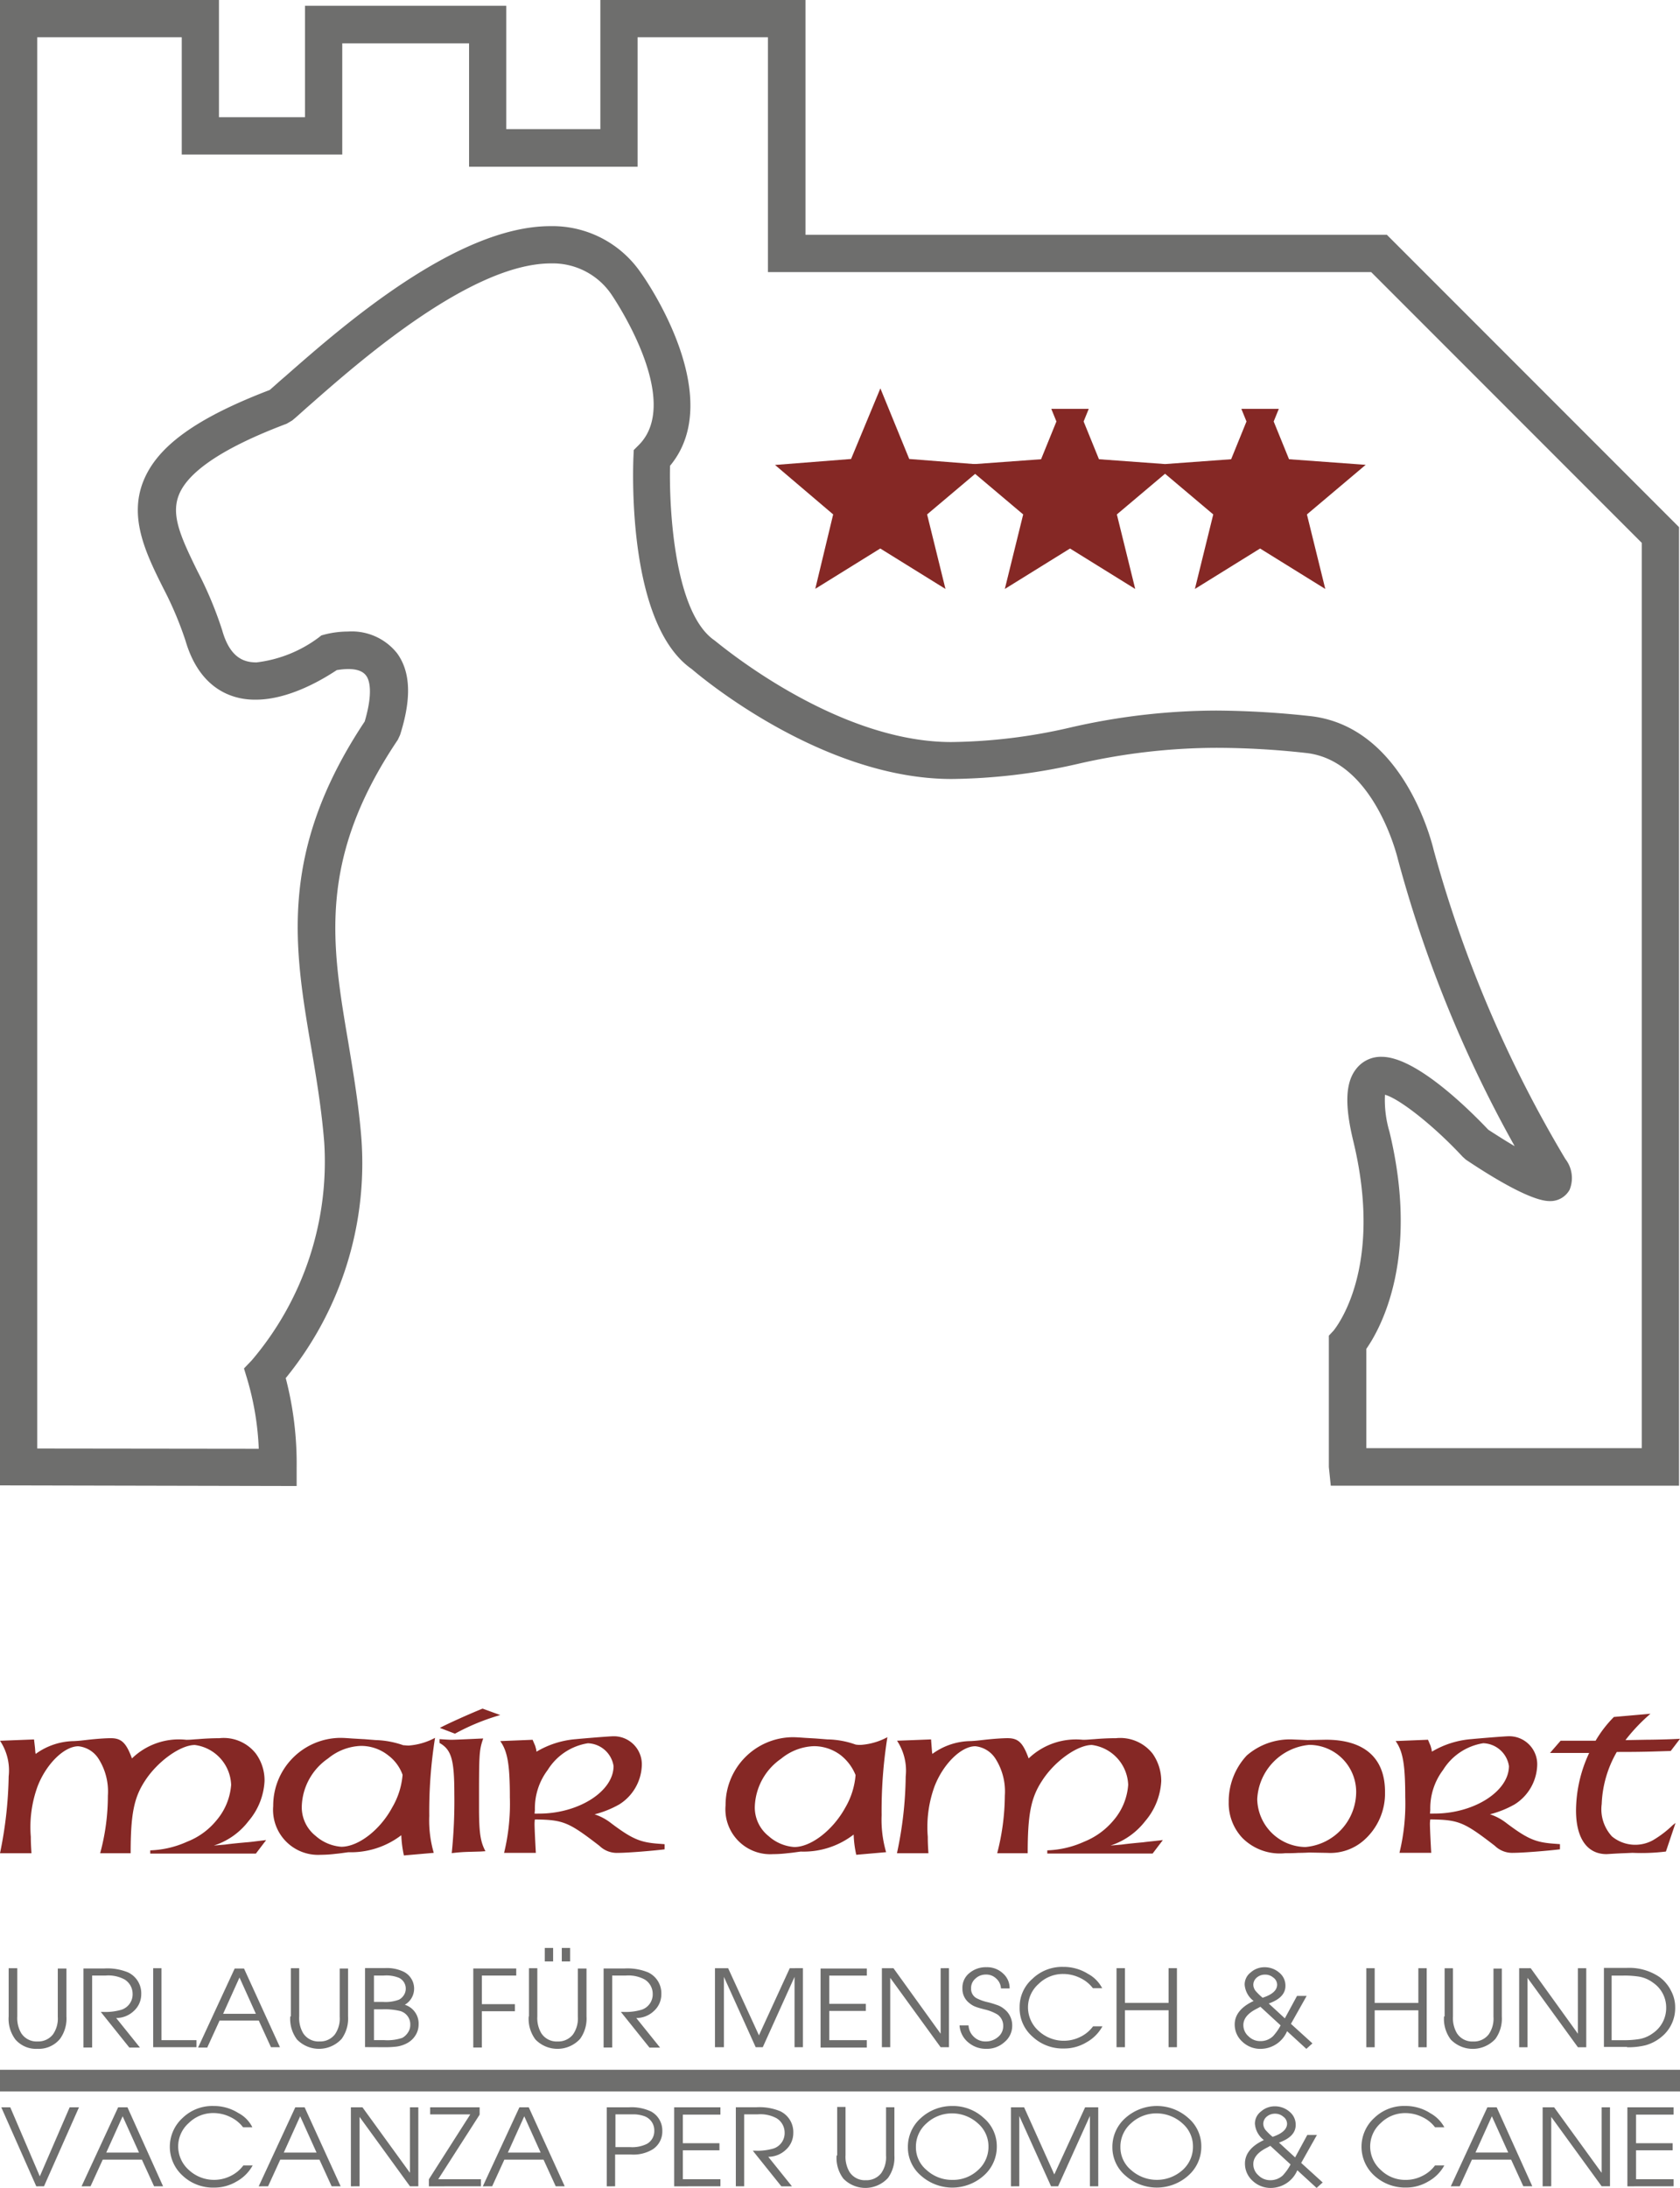
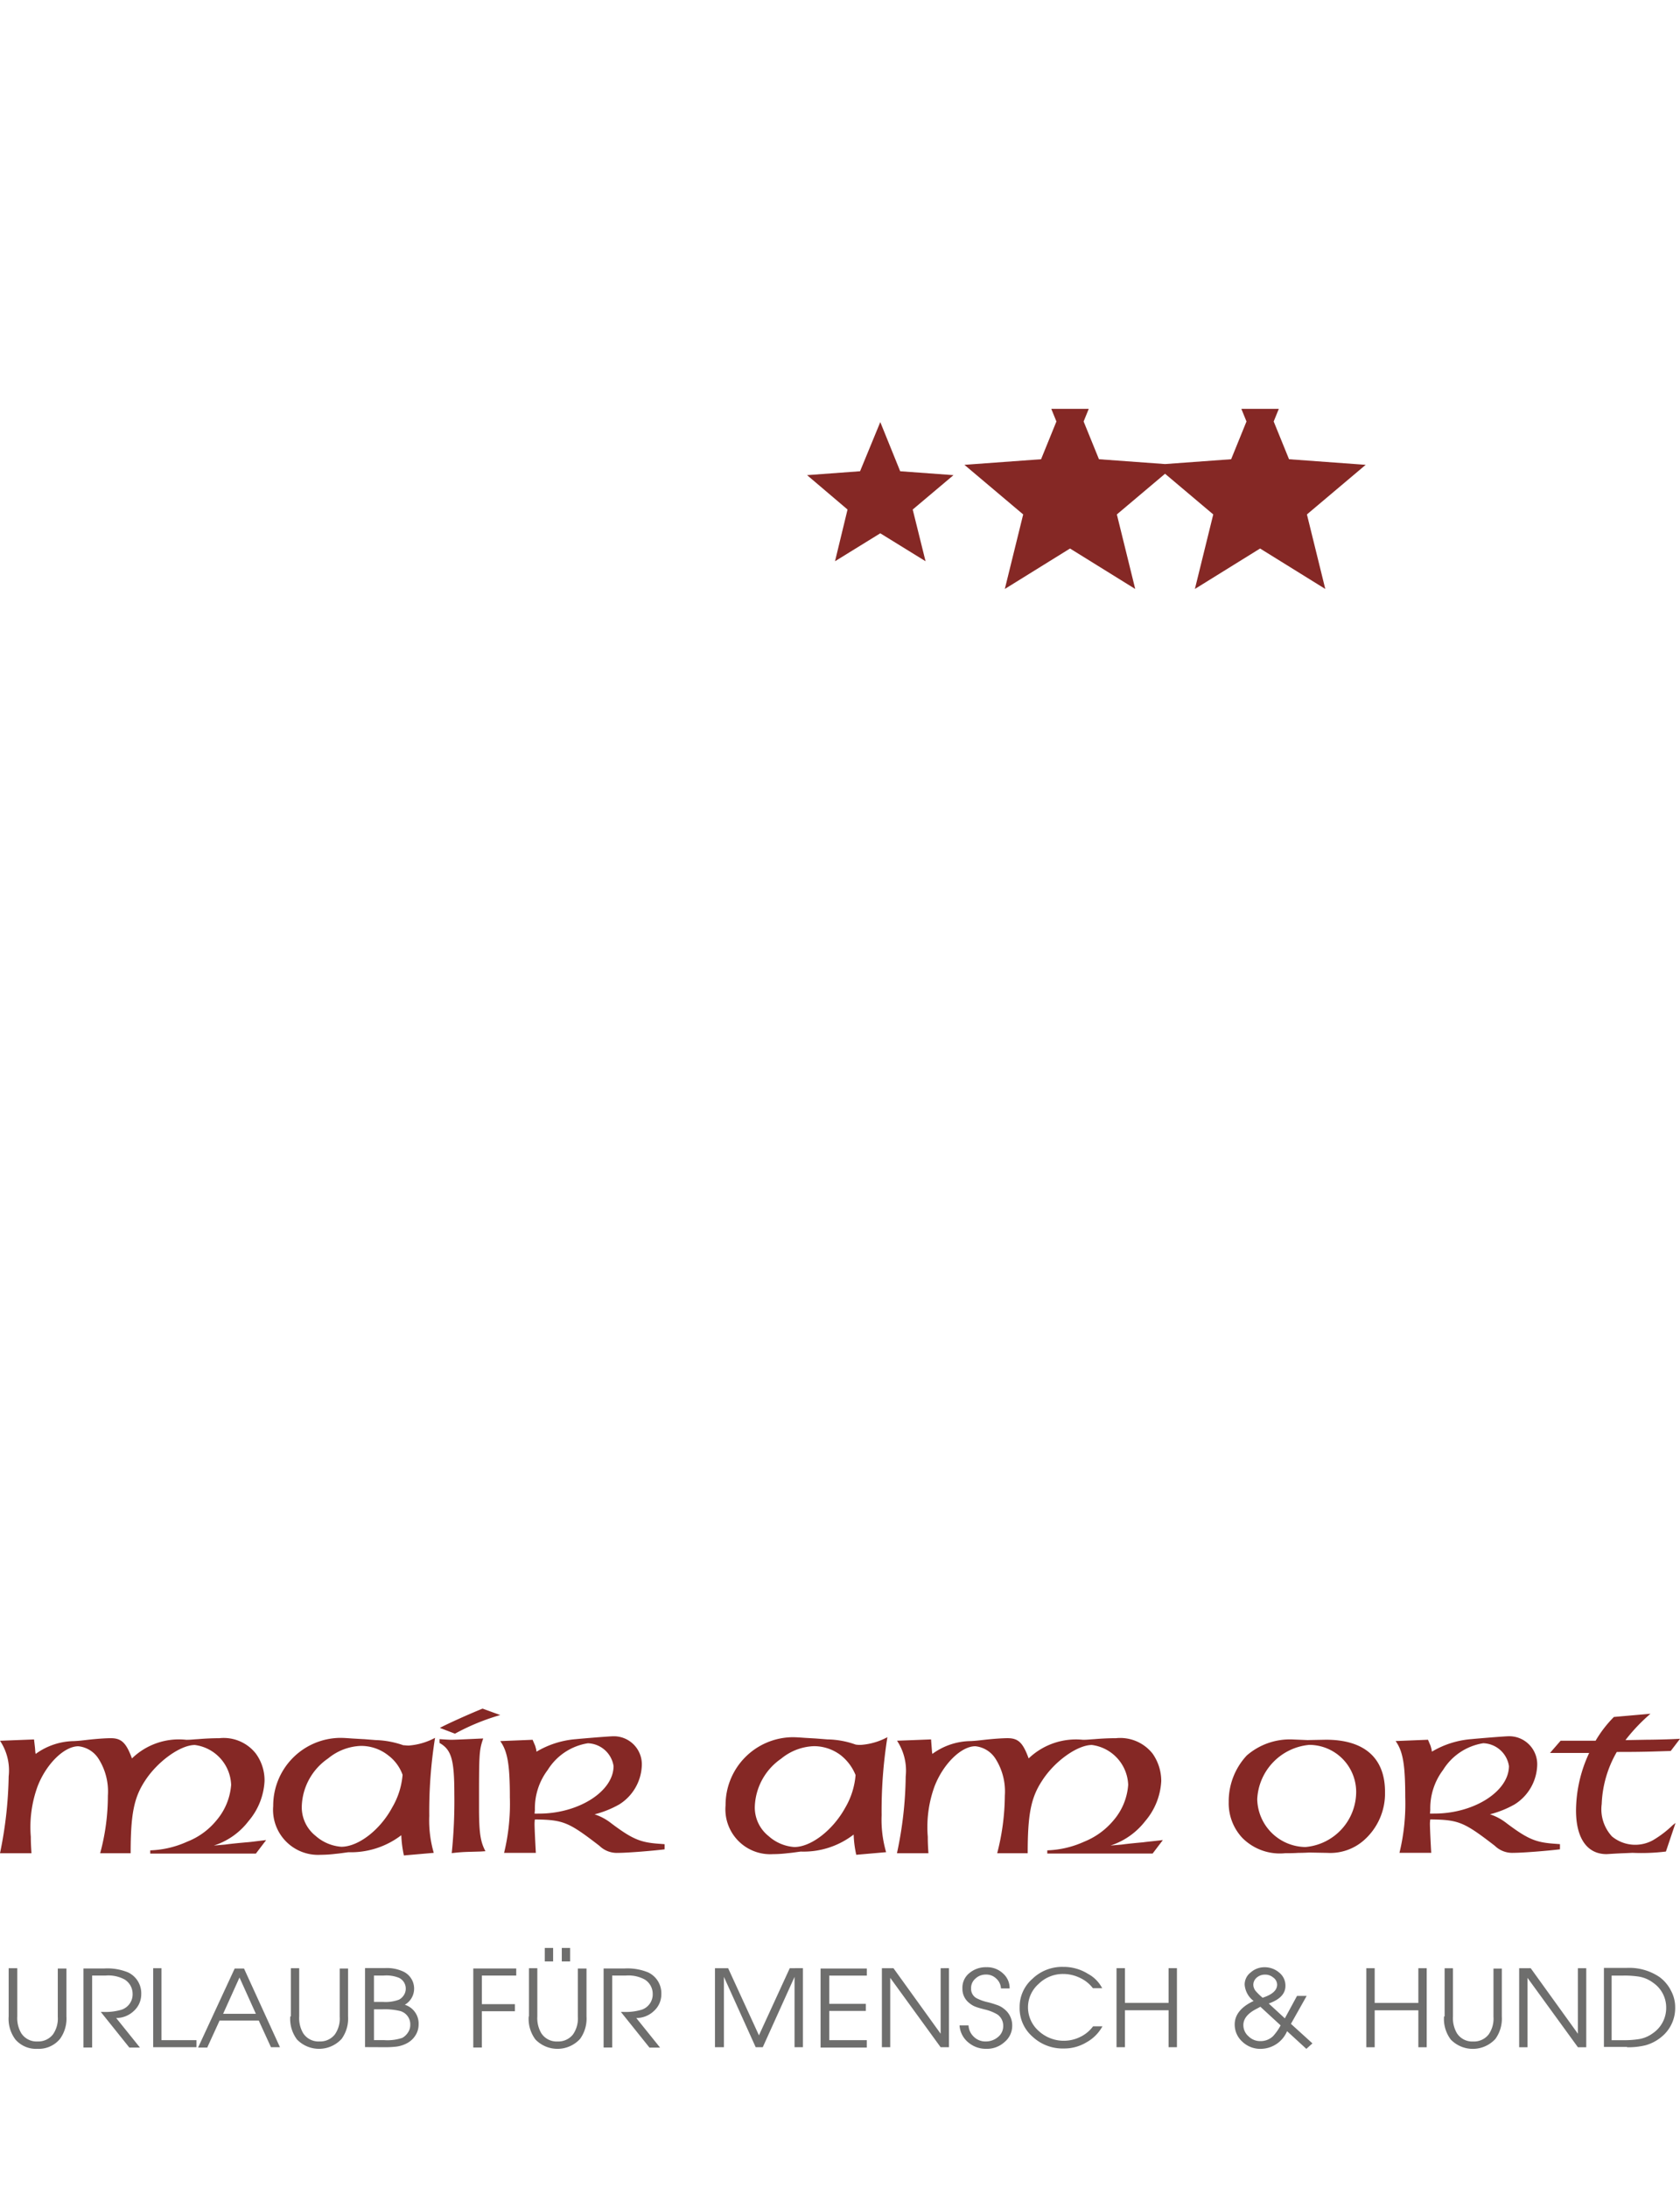
<svg xmlns="http://www.w3.org/2000/svg" width="129.05" height="167.965" viewBox="0 0 129.05 167.965">
  <g id="Gruppe_54599" data-name="Gruppe 54599" transform="translate(758.525 5442.068)">
    <g id="Gruppe_54598" data-name="Gruppe 54598">
      <g id="Logo_MairamOrt" transform="translate(-758.525 -5442.068)">
        <path id="Pfad_34166" data-name="Pfad 34166" d="M2.688,534.909l.025.321.025.148a5.118,5.118,0,0,1,2.959-.986c.444-.025.617-.049,1.06-.1.666-.074,1.356-.123,1.751-.123.814,0,1.184.345,1.628,1.554a5.171,5.171,0,0,1,4.168-1.43c.37,0,.444-.025.888-.049.592-.049,1.134-.074,1.652-.074a3.136,3.136,0,0,1,2.811,1.184,3.481,3.481,0,0,1,.666,2.1,5.131,5.131,0,0,1-1.233,3.083,5.42,5.42,0,0,1-2.663,1.874l.863-.074c.543-.074,1.085-.123,1.628-.173.37-.025.666-.074,1.529-.173l-.789,1.036H11.541v-.247a7.432,7.432,0,0,0,2.836-.666,5.457,5.457,0,0,0,2.244-1.628,4.751,4.751,0,0,0,1.134-2.737,3.206,3.206,0,0,0-2.787-3.058c-1.11,0-2.861,1.258-3.822,2.737-.863,1.307-1.11,2.589-1.11,5.573H7.694a16.777,16.777,0,0,0,.592-4.414,4.684,4.684,0,0,0-.715-2.836,2.083,2.083,0,0,0-1.554-.962c-1.085,0-2.466,1.356-3.132,3.083a9.128,9.128,0,0,0-.518,3.872c0,.543.025.789.049,1.258H0A31.245,31.245,0,0,0,.666,537.1,4.094,4.094,0,0,0,0,534.366l2.614-.1.074.641Zm25.228-.666-.838-.049c-.345-.025-.666-.049-.962-.049a5.2,5.2,0,0,0-5.129,5.228,3.458,3.458,0,0,0,3.65,3.748,9.362,9.362,0,0,0,1.134-.074c.3-.025.617-.074.986-.123a6.384,6.384,0,0,0,4.069-1.307,8.59,8.59,0,0,0,.2,1.554l2.293-.2a8.935,8.935,0,0,1-.345-2.836,35.851,35.851,0,0,1,.444-5.993,5.075,5.075,0,0,1-2.022.592c-.173,0-.321-.025-.419-.025a6.954,6.954,0,0,0-2.121-.395l-.937-.074Zm3.009,2.737a5.89,5.89,0,0,1-.789,2.491c-.937,1.751-2.614,3.033-3.921,3.033a3.349,3.349,0,0,1-1.973-.838,2.8,2.8,0,0,1-1.06-2.293,4.624,4.624,0,0,1,2.022-3.65,4.188,4.188,0,0,1,2.515-.962,3.358,3.358,0,0,1,2.121.74,3.222,3.222,0,0,1,1.085,1.48Zm7.5-4.587a17.065,17.065,0,0,0-3.477,1.43l-1.159-.444c.444-.247,2.121-1.011,3.28-1.48l1.356.493Zm-4.661,1.849c.395.025.715.049.912.049.3,0,1.282-.049,2.441-.1-.321.937-.321,1.159-.321,5.253,0,1.973.1,2.663.493,3.4l-.37.025-.863.025a13.016,13.016,0,0,0-1.356.1,39.124,39.124,0,0,0,.2-4.538c0-2.639-.222-3.4-1.134-3.921v-.3Zm7.152.049-2.491.1c.567.789.74,1.825.74,4.316a15.859,15.859,0,0,1-.444,4.266h2.441c-.025-.395-.1-1.85-.1-2.195a2.618,2.618,0,0,1,.025-.37c2.195.025,2.589.2,4.957,2.022a1.913,1.913,0,0,0,1.43.543c.789,0,2.811-.173,3.576-.271v-.395l-.321-.025c-1.5-.1-2.1-.321-3.773-1.578a4.138,4.138,0,0,0-1.282-.69,7.655,7.655,0,0,0,1.9-.764A3.685,3.685,0,0,0,49.3,536.29a2.152,2.152,0,0,0-2.17-2.269c-.321,0-2.392.173-2.885.222a6.99,6.99,0,0,0-3.033.962l-.025-.173-.074-.271-.2-.469Zm.148,5.672.025-.3a4.876,4.876,0,0,1,.986-3.058,4.444,4.444,0,0,1,3.083-2.047,2.067,2.067,0,0,1,1.973,1.751c0,1.948-2.688,3.65-5.721,3.65Zm22.54-5.7a6.73,6.73,0,0,1,2.121.395,2,2,0,0,0,.419.025,5.074,5.074,0,0,0,2.022-.592,35.851,35.851,0,0,0-.444,5.993,8.936,8.936,0,0,0,.345,2.836l-2.293.2a8.249,8.249,0,0,1-.2-1.554,6.288,6.288,0,0,1-4.069,1.307c-.37.049-.691.1-.986.123a9.362,9.362,0,0,1-1.134.074,3.445,3.445,0,0,1-3.65-3.748,5.2,5.2,0,0,1,5.129-5.228c.3,0,.617.025.962.049l.838.049.937.074Zm1.036,1.258a3.409,3.409,0,0,0-2.121-.74,4.188,4.188,0,0,0-2.515.962,4.66,4.66,0,0,0-2.022,3.65,2.8,2.8,0,0,0,1.06,2.293,3.288,3.288,0,0,0,1.973.838c1.282,0,2.959-1.282,3.921-3.033A5.89,5.89,0,0,0,65.721,537a3.7,3.7,0,0,0-1.085-1.48Zm6.88-1.258-2.614.1a4.156,4.156,0,0,1,.666,2.737A29.319,29.319,0,0,1,68.9,543h2.417c-.025-.444-.049-.715-.049-1.258a9.127,9.127,0,0,1,.518-3.872c.666-1.726,2.047-3.083,3.132-3.083a2.083,2.083,0,0,1,1.554.962,4.685,4.685,0,0,1,.715,2.836A18.027,18.027,0,0,1,76.6,543h2.343c0-2.984.247-4.266,1.11-5.573.962-1.5,2.713-2.737,3.822-2.737a3.206,3.206,0,0,1,2.787,3.058,4.688,4.688,0,0,1-1.134,2.737,5.688,5.688,0,0,1-2.244,1.628,7.431,7.431,0,0,1-2.836.666v.247h8.089l.789-1.036c-.863.1-1.159.123-1.529.173-.543.049-1.085.1-1.628.173l-.863.074a5.533,5.533,0,0,0,2.663-1.874,5.131,5.131,0,0,0,1.233-3.083,3.653,3.653,0,0,0-.666-2.1,3.164,3.164,0,0,0-2.811-1.184c-.518,0-1.085.025-1.652.074-.444.025-.518.049-.888.049a5.255,5.255,0,0,0-4.168,1.43c-.444-1.208-.789-1.554-1.628-1.554-.37,0-1.085.049-1.751.123-.444.049-.617.074-1.06.1a5.057,5.057,0,0,0-2.959.986l-.025-.148-.025-.321-.049-.641Zm28.976.049,1.356-.025c2.959,0,4.538,1.406,4.538,4a4.787,4.787,0,0,1-1.628,3.724,3.909,3.909,0,0,1-2.811.962l-1.356-.025c-.074,0-.419.025-.863.025-.345.025-.691.025-1.011.025a4.055,4.055,0,0,1-3.3-1.184,3.884,3.884,0,0,1-1.036-2.737,5.164,5.164,0,0,1,1.381-3.576,5.043,5.043,0,0,1,3.551-1.233l1.184.049Zm-3.921,4.538a3.754,3.754,0,0,0,3.7,3.674,4.26,4.26,0,0,0,3.9-4.266,3.616,3.616,0,0,0-3.6-3.576,4.4,4.4,0,0,0-4,4.168Zm13.12-4.562-2.491.1c.567.789.74,1.825.74,4.316a15.859,15.859,0,0,1-.444,4.266h2.441c-.025-.395-.1-1.85-.1-2.195a2.618,2.618,0,0,1,.025-.37c2.195.025,2.589.2,4.957,2.022a1.913,1.913,0,0,0,1.43.543c.789,0,2.811-.173,3.576-.271v-.395l-.321-.025c-1.5-.1-2.1-.321-3.773-1.578a4.138,4.138,0,0,0-1.282-.69,7.655,7.655,0,0,0,1.9-.764,3.685,3.685,0,0,0,1.726-2.959,2.152,2.152,0,0,0-2.17-2.269c-.321,0-2.392.173-2.885.222a6.99,6.99,0,0,0-3.033.962l-.025-.173-.074-.271-.2-.469Zm.148,5.672.025-.3a4.876,4.876,0,0,1,.986-3.058,4.444,4.444,0,0,1,3.083-2.047,2.067,2.067,0,0,1,1.973,1.751c0,1.948-2.688,3.65-5.721,3.65Zm16.942-7.669a13.72,13.72,0,0,0-1.924,2.022h.271l1.356-.025c.469,0,1.751-.025,2.565-.074l-.715.937c-1.677.049-2.047.074-4.143.074a8.6,8.6,0,0,0-1.159,3.995,3.076,3.076,0,0,0,.789,2.491,2.811,2.811,0,0,0,3.181.271,7.963,7.963,0,0,0,1.48-1.134l.222-.173-.74,2.195a15.3,15.3,0,0,1-2.565.1l-.567.025c-.74.025-1.332.074-1.43.074-1.5,0-2.343-1.233-2.343-3.354a10.512,10.512,0,0,1,1.011-4.414h-3.009l.814-.937h2.688a9.068,9.068,0,0,1,1.406-1.825l2.811-.247Z" transform="translate(0 -400.729)" fill="#852825" />
-         <path id="Pfad_34167" data-name="Pfad 34167" d="M3.68,661.765,6.368,655.7H5.653L3.359,661l-2.269-5.3H.4l2.688,6.067Zm3.576,0,.937-2.047H11.2l.937,2.047h.691L10.092,655.7H9.377l-2.811,6.067Zm2.466-5.376,1.258,2.787H8.464l1.258-2.787Zm8.853-.271A3.516,3.516,0,0,0,16.7,655.6a3.275,3.275,0,0,0-2.367.912,2.99,2.99,0,0,0,0,4.439,3.392,3.392,0,0,0,2.417.913,3.305,3.305,0,0,0,1.726-.469,3.119,3.119,0,0,0,1.233-1.233h-.715a2.655,2.655,0,0,1-.986.814,2.848,2.848,0,0,1-3.206-.469,2.419,2.419,0,0,1-.814-1.825,2.393,2.393,0,0,1,.814-1.776,2.665,2.665,0,0,1,1.9-.764,2.955,2.955,0,0,1,1.282.3,2.641,2.641,0,0,1,.986.789h.715a2.492,2.492,0,0,0-1.11-1.11Zm2.318,5.647.937-2.047h3.009l.937,2.047h.691L23.7,655.7h-.715l-2.811,6.067Zm2.466-5.376,1.258,2.787H22.1l1.258-2.787Zm4.562,5.376v-5.327l3.872,5.327h.641V655.7h-.641v5.031l-3.65-5.031h-.888v6.067Zm9.322,0v-.543h-3.28l3.181-4.957V655.7h-3.8v.543h3.083l-3.181,4.981v.543Zm.863,0,.937-2.047h3.009l.937,2.047h.691L40.918,655.7H40.2l-2.811,6.067Zm2.466-5.376,1.258,2.787H39.315l1.258-2.787Zm6.979,5.376v-2.441H48.76a2.856,2.856,0,0,0,1.677-.395,1.629,1.629,0,0,0,.74-1.406,1.661,1.661,0,0,0-.863-1.5,3.519,3.519,0,0,0-1.726-.321H46.91v6.067Zm0-5.524H49.08a2.663,2.663,0,0,1,.666.123,1.152,1.152,0,0,1,.814,1.134,1.12,1.12,0,0,1-.567,1.011,2.554,2.554,0,0,1-1.307.247h-1.11v-2.515Zm8.089,5.524v-.543H52.755V659h2.811v-.543H52.755v-2.195H55.64V655.7H52.089v6.067Zm1.825,0v-5.524H58.5a2.616,2.616,0,0,1,1.455.3,1.292,1.292,0,0,1,.617,1.085,1.242,1.242,0,0,1-.838,1.233,4.31,4.31,0,0,1-1.406.173h-.2l2.195,2.737h.814L59.315,659.5a1.965,1.965,0,0,0,1.356-.543,1.721,1.721,0,0,0,.567-1.282,1.772,1.772,0,0,0-1.011-1.677,4.2,4.2,0,0,0-1.85-.3H56.824v6.067h.641Zm7.1-2.367a2.631,2.631,0,0,0,.518,1.776,2.356,2.356,0,0,0,3.428-.049,2.667,2.667,0,0,0,.493-1.726v-3.7h-.641v3.7a2.118,2.118,0,0,1-.37,1.356,1.429,1.429,0,0,1-1.184.542,1.4,1.4,0,0,1-1.258-.641,2.293,2.293,0,0,1-.3-1.282v-3.7h-.641V659.4Zm6.486-2.885a2.945,2.945,0,0,0-1.011,2.244,2.845,2.845,0,0,0,1.011,2.195,3.624,3.624,0,0,0,4.809,0,2.945,2.945,0,0,0,1.011-2.244,2.845,2.845,0,0,0-1.011-2.195,3.475,3.475,0,0,0-2.417-.912,3.53,3.53,0,0,0-2.392.912Zm4.365.419a2.317,2.317,0,0,1,.814,1.776,2.381,2.381,0,0,1-.814,1.825,2.8,2.8,0,0,1-1.973.74,2.869,2.869,0,0,1-1.948-.74,2.263,2.263,0,0,1-.838-1.776,2.381,2.381,0,0,1,.814-1.825,2.864,2.864,0,0,1,1.973-.765h0a2.934,2.934,0,0,1,1.973.765Zm3.181,4.833v-5.4l2.441,5.4h.543l2.441-5.4v5.4h.641V655.7H83.655l-2.367,5.154L78.969,655.7H77.958v6.067Zm8.163-5.253a2.945,2.945,0,0,0-1.011,2.244,2.845,2.845,0,0,0,1.011,2.195,3.624,3.624,0,0,0,4.809,0,2.945,2.945,0,0,0,1.011-2.244,2.845,2.845,0,0,0-1.011-2.195,3.624,3.624,0,0,0-4.809,0Zm4.365.419a2.317,2.317,0,0,1,.814,1.776,2.381,2.381,0,0,1-.814,1.825,2.968,2.968,0,0,1-3.921,0,2.263,2.263,0,0,1-.838-1.776,2.381,2.381,0,0,1,.814-1.825,2.864,2.864,0,0,1,1.973-.765h0a2.982,2.982,0,0,1,1.973.765Zm8.656,2.614-1.233-1.134c.838-.3,1.282-.74,1.282-1.356a1.272,1.272,0,0,0-.469-1.011,1.7,1.7,0,0,0-1.134-.419,1.576,1.576,0,0,0-1.06.395,1.166,1.166,0,0,0-.469.937,1.727,1.727,0,0,0,.69,1.258c-.962.444-1.455,1.06-1.455,1.8a1.762,1.762,0,0,0,.592,1.332,1.992,1.992,0,0,0,1.43.543,2.217,2.217,0,0,0,2-1.356l1.48,1.356.469-.419-1.652-1.5,1.208-2.145h-.74l-.937,1.726Zm-.345.542a3.923,3.923,0,0,1-.592.839,1.383,1.383,0,0,1-.962.37,1.267,1.267,0,0,1-.912-.37,1.133,1.133,0,0,1-.395-.863q0-.74,1.036-1.258l.271-.148,1.554,1.43Zm-1.381-2.121a4.426,4.426,0,0,1-.469-.444.822.822,0,0,1-.247-.542.737.737,0,0,1,.271-.567.966.966,0,0,1,.641-.222.947.947,0,0,1,.617.222.682.682,0,0,1,.3.543c0,.419-.37.764-1.11,1.011Zm12.059-1.85a3.516,3.516,0,0,0-1.874-.518,3.275,3.275,0,0,0-2.367.912,2.99,2.99,0,0,0,0,4.439,3.5,3.5,0,0,0,2.417.913,3.305,3.305,0,0,0,1.726-.469,3.119,3.119,0,0,0,1.233-1.233h-.715a2.655,2.655,0,0,1-.986.814,2.775,2.775,0,0,1-1.258.3,2.681,2.681,0,0,1-1.924-.764,2.419,2.419,0,0,1-.814-1.825,2.393,2.393,0,0,1,.814-1.776,2.665,2.665,0,0,1,1.9-.764,2.955,2.955,0,0,1,1.282.3,2.641,2.641,0,0,1,.986.789h.715a2.713,2.713,0,0,0-1.134-1.11Zm2.318,5.647.937-2.047h3.009l.937,2.047h.69L115.27,655.7h-.715l-2.811,6.067Zm2.466-5.376,1.258,2.787h-2.515l1.258-2.787Zm4.562,5.376v-5.327l3.872,5.327h.641V655.7h-.641v5.031l-3.65-5.031H118.8v6.067Zm9.4,0v-.543h-2.885V659h2.811v-.543h-2.811v-2.195h2.885V655.7h-3.551v6.067Z" transform="translate(-0.301 -493.924)" fill="#6e6e6d" />
        <path id="Pfad_34168" data-name="Pfad 34168" d="M2.7,611.653a2.632,2.632,0,0,0,.518,1.776,2.1,2.1,0,0,0,1.7.715,2.113,2.113,0,0,0,1.726-.764,2.667,2.667,0,0,0,.493-1.726v-3.674H6.473v3.7a2.118,2.118,0,0,1-.37,1.356,1.429,1.429,0,0,1-1.184.543,1.4,1.4,0,0,1-1.258-.641,2.293,2.293,0,0,1-.3-1.282v-3.7H2.7v3.7Zm6.412,2.367v-5.5h1.036a2.616,2.616,0,0,1,1.455.3,1.291,1.291,0,0,1,.617,1.085,1.242,1.242,0,0,1-.838,1.233,4.31,4.31,0,0,1-1.406.173h-.2l2.195,2.737h.814l-1.825-2.269a1.965,1.965,0,0,0,1.356-.543,1.721,1.721,0,0,0,.567-1.282,1.772,1.772,0,0,0-1.011-1.677,4.2,4.2,0,0,0-1.85-.3H8.446v6.067h.666Zm8.015,0v-.542H14.439v-5.524H13.8v6.067Zm.838,0,.937-2.047h3.009l.937,2.047h.691l-2.762-6.042h-.715l-2.811,6.067h.715Zm2.466-5.351,1.258,2.787H19.173l1.258-2.787Zm3.9,2.984a2.632,2.632,0,0,0,.518,1.776,2.356,2.356,0,0,0,3.428-.049,2.667,2.667,0,0,0,.493-1.726v-3.674h-.641v3.7a2.118,2.118,0,0,1-.37,1.356,1.429,1.429,0,0,1-1.184.543,1.4,1.4,0,0,1-1.258-.641,2.293,2.293,0,0,1-.3-1.282v-3.7h-.641v3.7ZM31.6,614.02a7.035,7.035,0,0,0,.912-.049,2.385,2.385,0,0,0,.863-.3,1.7,1.7,0,0,0,.592-.592,1.53,1.53,0,0,0,.222-.789,1.51,1.51,0,0,0-1.06-1.529,1.428,1.428,0,0,0,.715-1.208,1.444,1.444,0,0,0-.764-1.307,2.955,2.955,0,0,0-1.48-.3H30.074v6.067Zm-.863-2.91h.691a5.1,5.1,0,0,1,1.307.123,1.058,1.058,0,0,1,.814,1.085,1.013,1.013,0,0,1-.173.567,1.2,1.2,0,0,1-.444.419,3.565,3.565,0,0,1-1.381.173h-.789V611.11Zm0-2.589H31.5a2.557,2.557,0,0,1,1.184.173.913.913,0,0,1,.518.838.889.889,0,0,1-.148.493.989.989,0,0,1-.37.345,2.956,2.956,0,0,1-1.233.173h-.691v-2.022Zm8.311,5.5v-2.762h2.54v-.543H39.05v-2.195h2.639v-.543h-3.3v6.067h.666Zm3.6-2.367a2.632,2.632,0,0,0,.518,1.776,2.356,2.356,0,0,0,3.428-.049,2.667,2.667,0,0,0,.493-1.726v-3.674h-.666v3.7a2.118,2.118,0,0,1-.37,1.356,1.429,1.429,0,0,1-1.184.543,1.4,1.4,0,0,1-1.258-.641,2.293,2.293,0,0,1-.3-1.282v-3.7h-.641v3.7Zm1.233-4.217h.641V606.4h-.641v1.036Zm1.307,0h.641V606.4h-.641v1.036Zm3.872,6.584v-5.5H50.1a2.616,2.616,0,0,1,1.455.3,1.291,1.291,0,0,1,.617,1.085,1.242,1.242,0,0,1-.838,1.233,4.31,4.31,0,0,1-1.406.173h-.2l2.195,2.737h.814l-1.825-2.269a1.965,1.965,0,0,0,1.356-.543,1.721,1.721,0,0,0,.567-1.282,1.772,1.772,0,0,0-1.011-1.677,4.2,4.2,0,0,0-1.85-.3H48.4v6.067h.666Zm8.582,0v-5.4l2.441,5.4h.543l2.441-5.4v5.4h.641v-6.067H62.7l-2.367,5.154-2.367-5.154H56.954v6.067Zm10.974,0v-.542H65.733v-2.244h2.811v-.543H65.733v-2.17h2.885v-.543H65.067v6.067h3.551Zm1.8,0v-5.327l3.872,5.327h.641v-6.067H74.29v5.031l-3.625-5.031h-.888v6.067Zm5.968-.395a2.083,2.083,0,0,0,1.43.518,2,2,0,0,0,1.381-.518,1.612,1.612,0,0,0,.592-1.258,1.576,1.576,0,0,0-.617-1.282,1.722,1.722,0,0,0-.592-.321,6.525,6.525,0,0,0-.666-.2,3.445,3.445,0,0,1-.888-.321.816.816,0,0,1-.395-.74.938.938,0,0,1,.321-.74,1.141,1.141,0,0,1,.789-.321,1.1,1.1,0,0,1,.814.3,1.082,1.082,0,0,1,.37.764h.666a1.5,1.5,0,0,0-.518-1.159,1.771,1.771,0,0,0-1.258-.469,1.952,1.952,0,0,0-1.307.444,1.429,1.429,0,0,0-.543,1.184,1.368,1.368,0,0,0,.543,1.134,1.627,1.627,0,0,0,.543.3c.123.049.321.1.592.173a3.428,3.428,0,0,1,1.011.394,1.042,1.042,0,0,1,.444.863,1.064,1.064,0,0,1-.395.863,1.435,1.435,0,0,1-.962.345,1.266,1.266,0,0,1-.912-.37,1.282,1.282,0,0,1-.395-.863h-.69a1.847,1.847,0,0,0,.641,1.282Zm9.2-5.253a3.515,3.515,0,0,0-1.874-.518,3.275,3.275,0,0,0-2.367.912,2.857,2.857,0,0,0-.986,2.195,2.886,2.886,0,0,0,.986,2.244,3.392,3.392,0,0,0,2.417.912,3.3,3.3,0,0,0,1.726-.469,3.12,3.12,0,0,0,1.233-1.233H86a2.656,2.656,0,0,1-.986.814,2.848,2.848,0,0,1-3.206-.469A2.418,2.418,0,0,1,81,610.938a2.393,2.393,0,0,1,.814-1.776,2.665,2.665,0,0,1,1.9-.764,2.955,2.955,0,0,1,1.282.3,2.641,2.641,0,0,1,.986.789h.715a2.619,2.619,0,0,0-1.11-1.11Zm2.861,5.647v-2.836H91.8v2.836h.641v-6.067H91.8v2.663H88.446v-2.663H87.8v6.067Zm12.281-2.219-1.233-1.134c.838-.3,1.282-.74,1.282-1.356a1.272,1.272,0,0,0-.469-1.011,1.7,1.7,0,0,0-1.134-.419,1.576,1.576,0,0,0-1.06.395,1.166,1.166,0,0,0-.469.937,1.726,1.726,0,0,0,.691,1.258c-.962.444-1.455,1.06-1.455,1.8a1.761,1.761,0,0,0,.592,1.332,1.992,1.992,0,0,0,1.43.543,2.217,2.217,0,0,0,2-1.356l1.48,1.356.469-.419-1.652-1.5,1.208-2.146h-.74l-.937,1.726Zm-.321.543a3.929,3.929,0,0,1-.592.839,1.382,1.382,0,0,1-.962.37,1.266,1.266,0,0,1-.912-.37,1.133,1.133,0,0,1-.395-.863q0-.74,1.036-1.258l.271-.148,1.554,1.43Zm-1.381-2.121a4.42,4.42,0,0,1-.469-.444.823.823,0,0,1-.247-.543.737.737,0,0,1,.271-.567.966.966,0,0,1,.641-.222.947.947,0,0,1,.617.222.682.682,0,0,1,.3.542c0,.444-.37.765-1.11,1.011Zm8.607,3.8v-2.836h3.354v2.836h.641v-6.067h-.641v2.663h-3.354v-2.663h-.641v6.067Zm5.327-2.367a2.632,2.632,0,0,0,.518,1.776,2.356,2.356,0,0,0,3.428-.049,2.667,2.667,0,0,0,.493-1.726v-3.674h-.641v3.7a2.118,2.118,0,0,1-.37,1.356,1.429,1.429,0,0,1-1.184.543,1.4,1.4,0,0,1-1.258-.641,2.293,2.293,0,0,1-.3-1.282v-3.7h-.641v3.7Zm6.412,2.367v-5.327l3.872,5.327h.641v-6.067h-.641v5.031l-3.625-5.031h-.888v6.067Zm7.645,0a5.579,5.579,0,0,0,1.406-.148,3.278,3.278,0,0,0,1.233-.641,2.849,2.849,0,0,0,1.06-2.269,2.672,2.672,0,0,0-.321-1.282,2.946,2.946,0,0,0-.863-1.036,4.142,4.142,0,0,0-2.54-.715H125.24V614h1.776Zm-1.159-5.5h.838a7.234,7.234,0,0,1,1.208.074,2.487,2.487,0,0,1,1.11.469,2.3,2.3,0,0,1,1.011,1.924,2.344,2.344,0,0,1-1.011,1.948,2.467,2.467,0,0,1-1.134.469,7.439,7.439,0,0,1-1.208.074h-.838v-4.957Z" transform="translate(-2.034 -456.857)" fill="#6e6e6d" />
-         <line id="Linie_564" data-name="Linie 564" x2="129.05" transform="translate(0 159.728)" fill="none" stroke="#6e6e6d" stroke-width="1.664" />
-         <path id="Pfad_34169" data-name="Pfad 34169" d="M256.872,131.2l-1.578,3.8-4.094.321,3.132,2.663-.962,4,3.5-2.17,3.5,2.17-.986-4,3.157-2.663L258.426,135Z" transform="translate(-189.252 -98.845)" fill="none" stroke="#852825" stroke-width="1.936" />
        <path id="Pfad_34170" data-name="Pfad 34170" d="M316.123,131.4l-1.529,3.773-4.094.3,3.132,2.639-.986,3.97,3.477-2.145,3.477,2.145-.962-3.97,3.107-2.639-4.069-.3Z" transform="translate(-233.928 -98.996)" fill="#852825" />
        <path id="Pfad_34171" data-name="Pfad 34171" d="M375.323,131.4l-1.554,3.773-4.069.3,3.107,2.639-.962,3.97,3.477-2.145,3.477,2.145-.986-3.97,3.132-2.639-4.069-.3Z" transform="translate(-278.529 -98.996)" fill="#852825" />
        <path id="Pfad_34172" data-name="Pfad 34172" d="M257.023,131.4l-1.554,3.773-4.069.3,3.107,2.639-.962,3.97,3.477-2.145,3.477,2.145-.986-3.97,3.132-2.639-4.094-.3Z" transform="translate(-189.403 -98.996)" fill="#852825" />
        <path id="Pfad_34173" data-name="Pfad 34173" d="M315.972,131.2l-1.554,3.822-4.118.3,3.157,2.663-.986,4,3.5-2.17,3.5,2.17-.986-4,3.157-2.663-4.118-.3-1.554-3.822Zm14.6,0-1.554,3.822-4.118.3,3.157,2.663-.986,4,3.5-2.17,3.5,2.17-.986-4,3.157-2.663-4.118-.3-1.554-3.822Z" transform="translate(-233.777 -98.845)" fill="none" stroke="#852825" stroke-width="1.936" />
-         <path id="Pfad_34174" data-name="Pfad 34174" d="M128.976,114.032V40.468L106.535,18.027H61.874V0H46.116V9.914H38.89V.444H23.428V9H16.819V0H0V114.032l22.787.049v-1.43a25.981,25.981,0,0,0-.838-6.856,26.068,26.068,0,0,0,5.82-18.274c-.2-2.639-.617-5.08-1.011-7.472-1.282-7.546-2.392-14.057,3.8-23.255l.173-.37c.888-2.787.814-4.834-.222-6.264a4.437,4.437,0,0,0-3.773-1.677,7.336,7.336,0,0,0-1.776.222l-.271.074-.222.173a9.941,9.941,0,0,1-4.76,1.9c-.888,0-2.022-.271-2.639-2.466a29.132,29.132,0,0,0-1.9-4.538c-1.282-2.614-2.047-4.291-1.43-5.845.715-1.825,3.5-3.674,8.286-5.475l.419-.247c.37-.3.838-.74,1.406-1.233,3.674-3.231,12.306-10.826,18.471-10.826a5.45,5.45,0,0,1,4.636,2.367c.049.074,5.573,8.089,2.121,11.566l-.395.395-.025.543c-.049,1.307-.419,12.873,4.488,16.276.395.345,9.864,8.434,19.951,8.434a45.134,45.134,0,0,0,9.692-1.159A47.973,47.973,0,0,1,93.465,57.41a62.92,62.92,0,0,1,6.856.395c5.253.567,7.028,8.039,7.053,8.138A96.243,96.243,0,0,0,116.35,87.99c-.641-.37-1.332-.814-2.022-1.258-1.381-1.455-5.524-5.6-8.187-5.6a2.387,2.387,0,0,0-1.973.937c-.814,1.036-.888,2.737-.222,5.5,2.392,9.84-1.356,14.377-1.5,14.575l-.37.395v10.086l.148,1.43h26.757Zm-2.861-2.861H104.956v-7.62c1.085-1.554,4.118-6.979,1.776-16.671a8.527,8.527,0,0,1-.345-2.836c1.11.3,3.773,2.392,5.968,4.76l.247.222c2.17,1.455,5.055,3.181,6.436,3.181a1.692,1.692,0,0,0,1.529-.863,2.384,2.384,0,0,0-.321-2.367,95.2,95.2,0,0,1-10.111-23.7c-.1-.395-2.244-9.544-9.544-10.308a69.368,69.368,0,0,0-7.152-.419,50.459,50.459,0,0,0-11.245,1.307,42.158,42.158,0,0,1-9.125,1.11c-9,0-17.978-7.67-18.2-7.817-3.033-2.1-3.477-9.938-3.4-13.391,4.439-5.327-1.948-14.427-2.244-14.821a8.228,8.228,0,0,0-6.954-3.576c-7.25,0-16.1,7.793-20.37,11.541-.469.395-.863.764-1.184,1.036-5.672,2.17-8.656,4.34-9.716,7.028-1.11,2.811.222,5.549,1.529,8.163A26.863,26.863,0,0,1,14.254,49.2c1.159,3.946,3.872,4.538,5.4,4.513,2.663,0,5.351-1.7,6.215-2.269.469-.074,1.776-.271,2.269.444.2.271.567,1.159-.123,3.5C21.356,65.4,22.589,72.749,23.921,80.518c.395,2.318.789,4.71.986,7.2a23.531,23.531,0,0,1-5.573,16.72l-.592.617.247.814a21.854,21.854,0,0,1,.888,5.351L2.861,111.2V2.861h11.1v9h12.33V3.329h9.741V12.8H48.976V2.861H58.989V20.888h46.338l20.789,20.789v69.494Z" fill="#6e6e6d" />
      </g>
    </g>
  </g>
</svg>